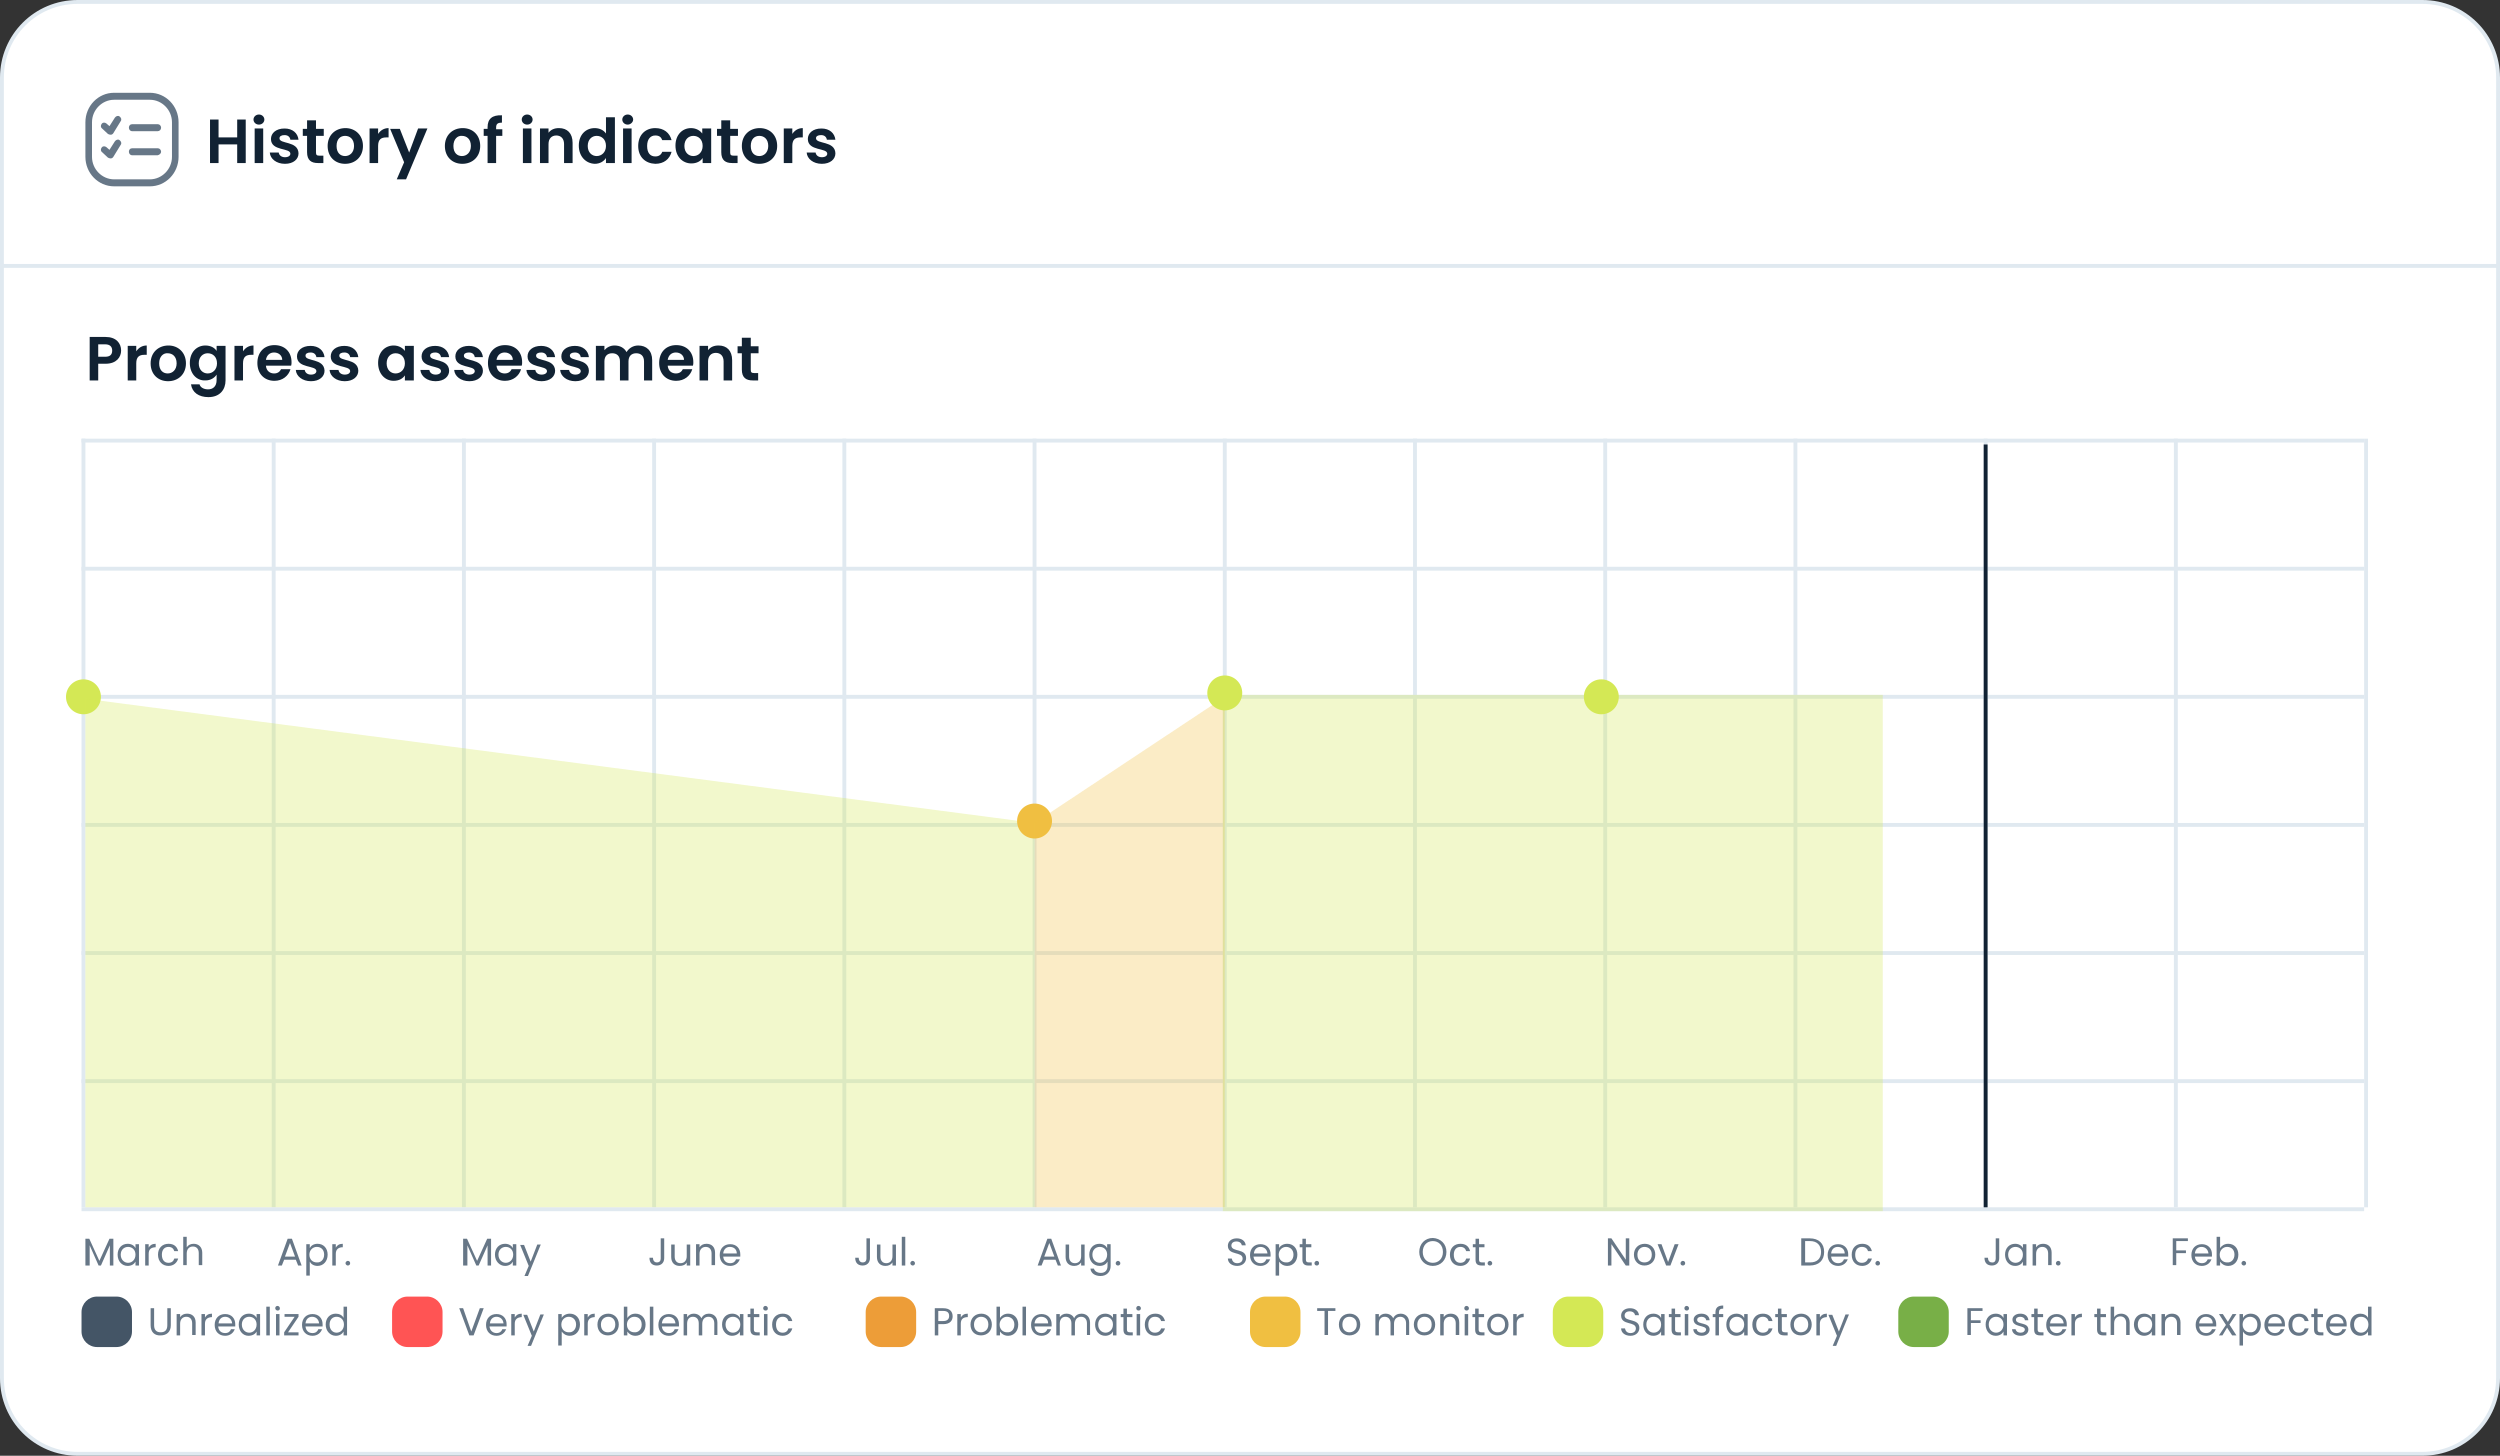
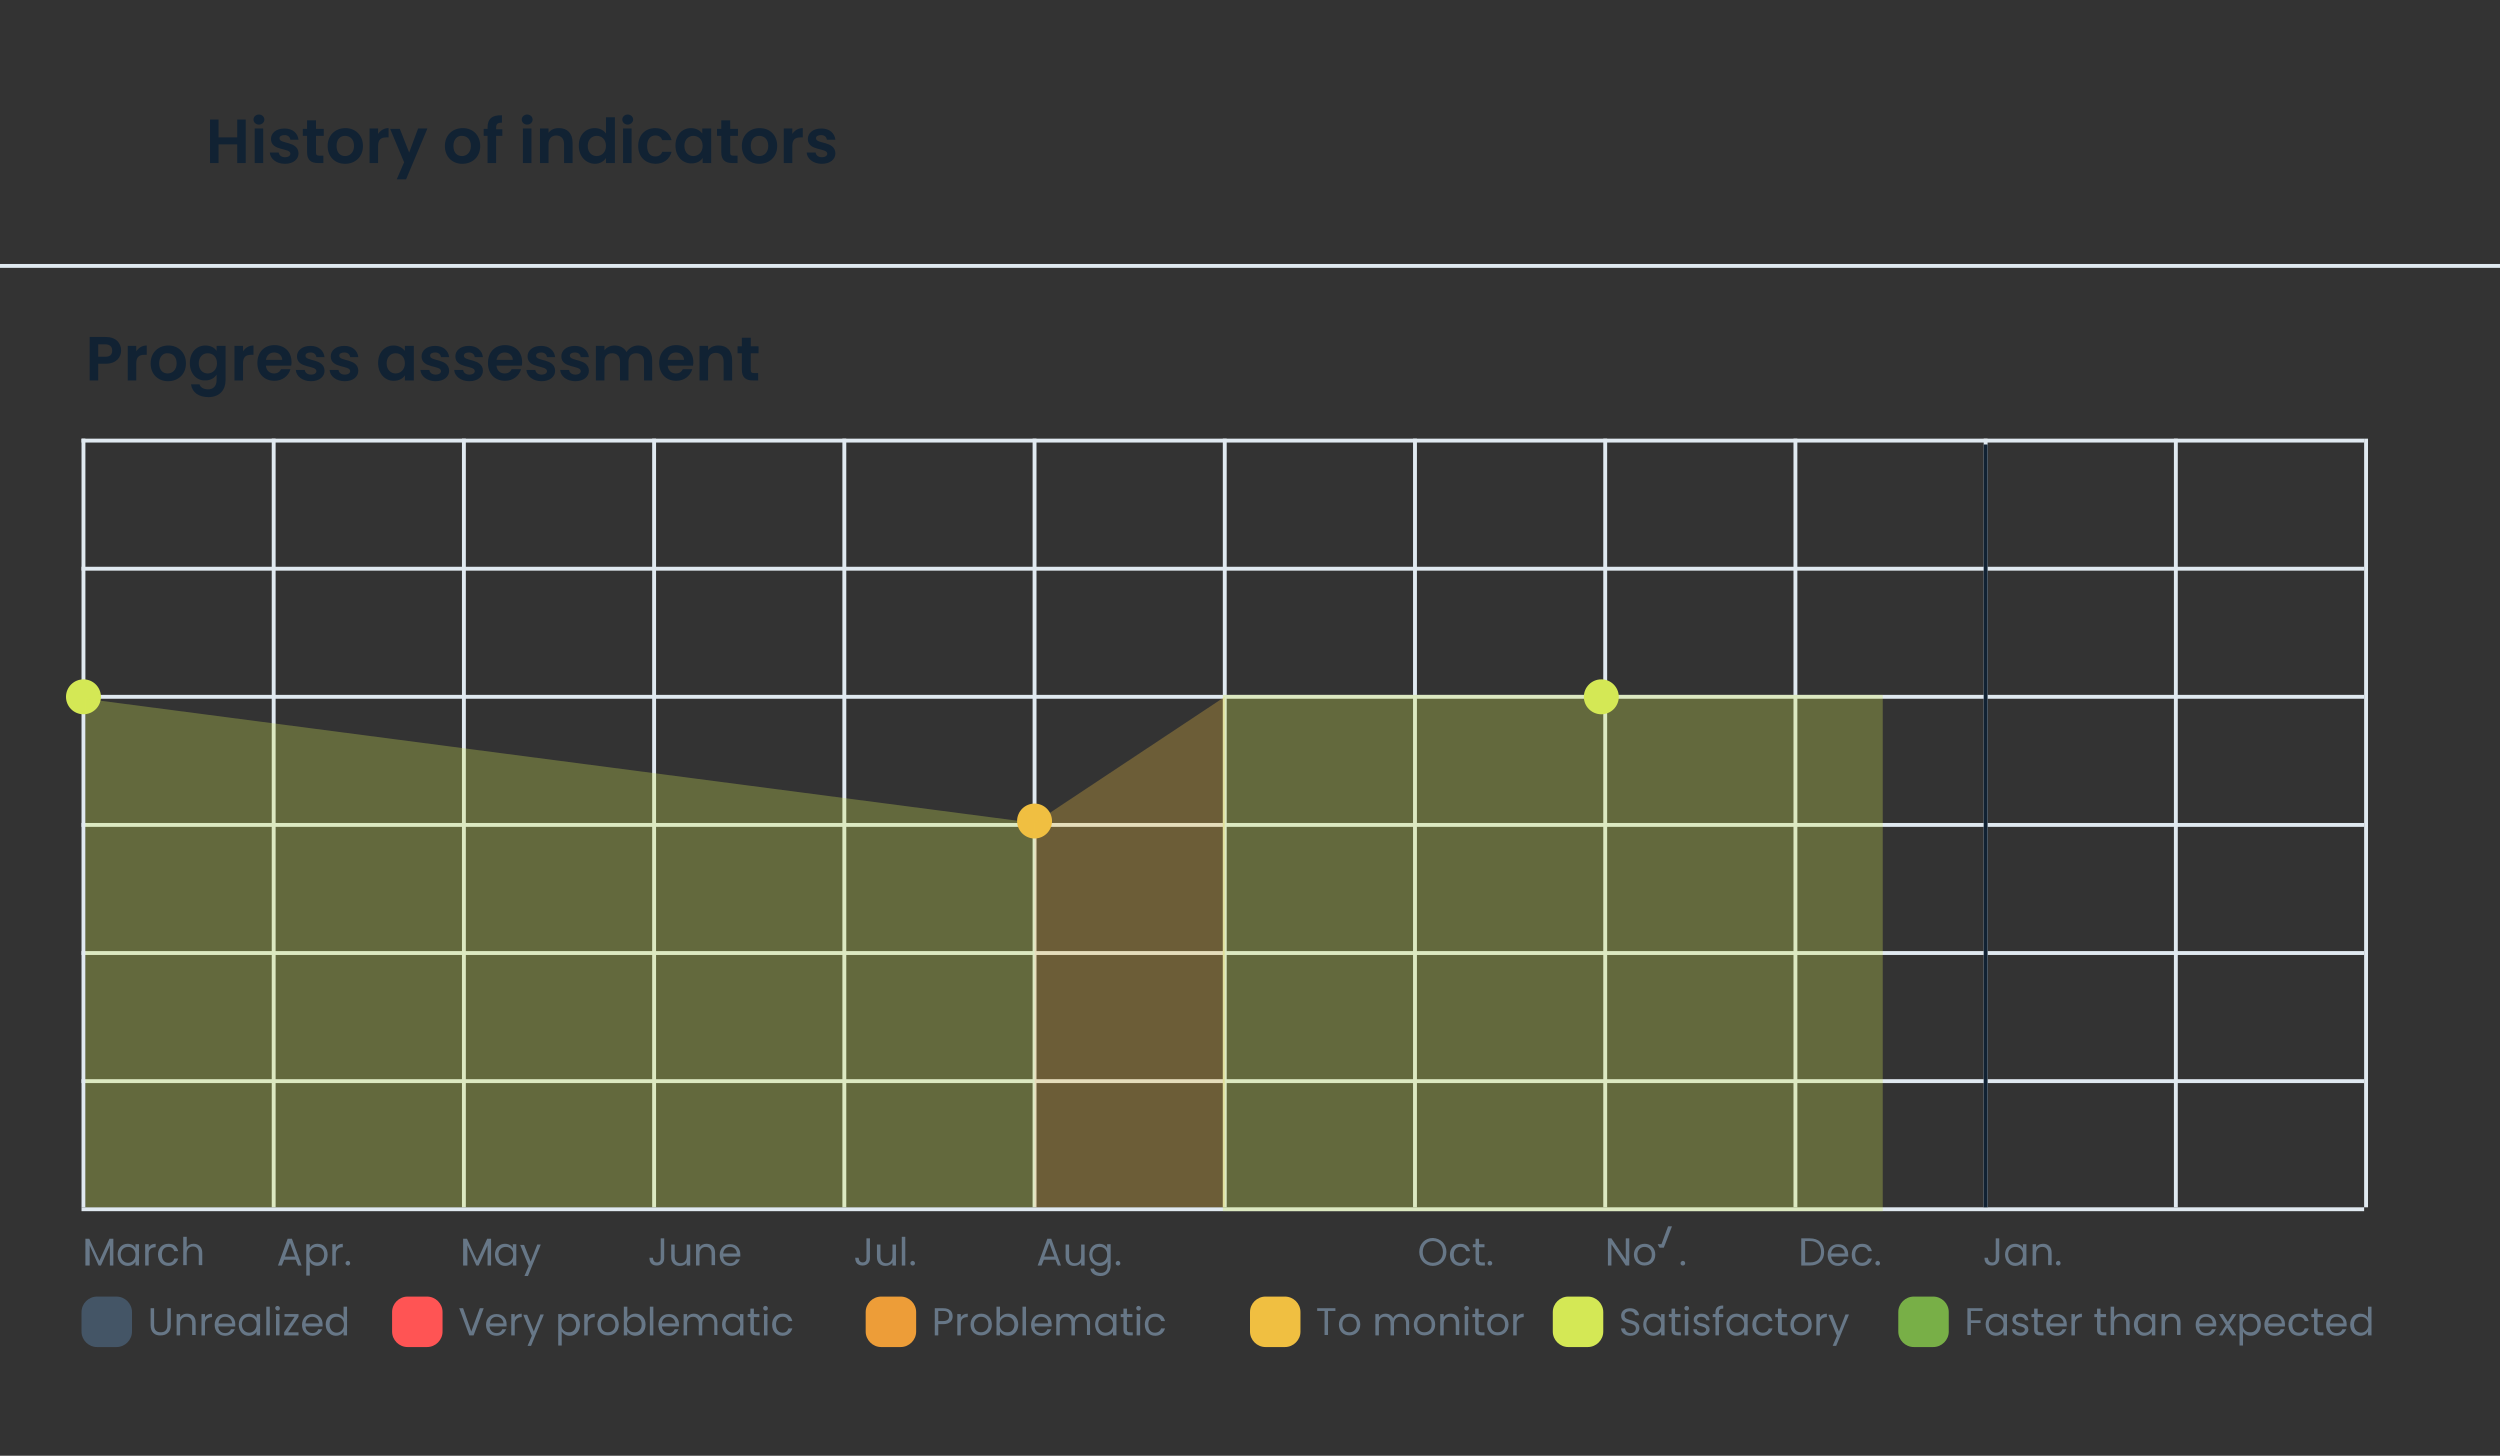
<svg xmlns="http://www.w3.org/2000/svg" version="1.1" id="Layer_1" x="0px" y="0px" viewBox="0 0 644 375" style="enable-background:new 0 0 644 375;" xml:space="preserve">
  <rect x="0" y="0" width="644" height="375" fill="#333333" stroke="none" />
  <style type="text/css">
	.st0{fill:#FFFFFF;stroke:#E0E9F0;}
	.st1{fill:none;stroke:#E0E9F0;}
	.st2{fill:#112233;}
	.st3{fill:#677787;}
	.st4{fill:#445566;}
	.st5{fill:#FF5454;}
	.st6{fill:#ED9D38;}
	.st7{fill:#F0BF41;}
	.st8{fill:#D4E855;}
	.st9{fill:#78AF47;}
	.st10{fill:#D4E855;fill-opacity:0.3;}
	.st11{fill:#F0BF41;fill-opacity:0.3;}
	.st12{fill:none;stroke:#112233;}
</style>
-   <path class="st0" d="M20,0.5h604c10.8,0,19.5,8.7,19.5,19.5v335c0,10.8-8.7,19.5-19.5,19.5H20c-10.8,0-19.5-8.7-19.5-19.5V20  C0.5,9.2,9.2,0.5,20,0.5z" />
  <line class="st1" x1="0" y1="68.5" x2="644" y2="68.5" />
  <path class="st2" d="M61.1,42v-4.8h-4.8V42h-2.2V30.8h2.2v4.6h4.8v-4.6h2.2V42H61.1z M65.6,42v-8.9h2.2V42H65.6z M66.7,32.1  c-0.8,0-1.4-0.6-1.4-1.3s0.6-1.3,1.4-1.3c0.8,0,1.4,0.6,1.4,1.3S67.5,32.1,66.7,32.1z M76.9,39.5c0,1.5-1.3,2.7-3.5,2.7  c-2.2,0-3.8-1.3-3.9-2.9h2.3c0.1,0.7,0.7,1.2,1.6,1.2c0.9,0,1.4-0.4,1.4-0.9c0-1.6-5-0.6-5-3.8c0-1.5,1.3-2.7,3.5-2.7  c2.1,0,3.4,1.2,3.6,2.9h-2.1c-0.1-0.7-0.6-1.2-1.5-1.2c-0.8,0-1.3,0.3-1.3,0.8C71.9,37.2,76.8,36.2,76.9,39.5z M79.1,39.2V35H78  v-1.8h1.1v-2.2h2.3v2.2h2V35h-2v4.3c0,0.6,0.2,0.8,0.9,0.8h1V42h-1.4C80.2,42,79.1,41.3,79.1,39.2z M93.5,37.6c0,2.8-2,4.6-4.6,4.6  c-2.6,0-4.5-1.8-4.5-4.6c0-2.8,2-4.6,4.6-4.6C91.5,33,93.5,34.8,93.5,37.6z M86.7,37.6c0,1.8,1,2.6,2.2,2.6c1.2,0,2.3-0.9,2.3-2.6  c0-1.8-1.1-2.6-2.3-2.6S86.7,35.8,86.7,37.6z M97.4,37.6V42h-2.2v-8.9h2.2v1.4c0.6-0.9,1.5-1.5,2.7-1.5v2.4h-0.6  C98.2,35.4,97.4,35.9,97.4,37.6z M105.4,39.3l2.3-6.2h2.4l-5.5,13.1h-2.4l1.9-4.4l-3.6-8.6h2.5L105.4,39.3z M123.7,37.6  c0,2.8-2,4.6-4.6,4.6c-2.6,0-4.5-1.8-4.5-4.6c0-2.8,2-4.6,4.6-4.6S123.7,34.8,123.7,37.6z M116.8,37.6c0,1.8,1,2.6,2.2,2.6  c1.2,0,2.3-0.9,2.3-2.6c0-1.8-1.1-2.6-2.3-2.6C117.9,34.9,116.8,35.8,116.8,37.6z M125.6,42v-7h-1v-1.8h1v-0.4  c0-2.2,1.2-3.2,3.7-3.1v1.9c-1.1,0-1.5,0.3-1.5,1.3v0.4h1.6V35h-1.6v7H125.6z M134.7,42v-8.9h2.2V42H134.7z M135.8,32.1  c-0.8,0-1.4-0.6-1.4-1.3s0.6-1.3,1.4-1.3c0.8,0,1.4,0.6,1.4,1.3S136.6,32.1,135.8,32.1z M145.3,42v-4.9c0-1.4-0.8-2.2-2-2.2  c-1.2,0-2,0.8-2,2.2V42h-2.2v-8.9h2.2v1.1c0.6-0.8,1.5-1.2,2.7-1.2c2.1,0,3.5,1.3,3.5,3.8V42H145.3z M149.1,37.5  c0-2.8,1.8-4.5,4.1-4.5c1.2,0,2.3,0.5,2.9,1.4v-4.2h2.3V42h-2.3v-1.3c-0.5,0.8-1.5,1.5-2.9,1.5C150.9,42.1,149.1,40.3,149.1,37.5z   M156.1,37.6c0-1.7-1.1-2.6-2.4-2.6c-1.2,0-2.3,0.9-2.3,2.6s1.1,2.6,2.3,2.6C155,40.2,156.1,39.2,156.1,37.6z M160.5,42v-8.9h2.2V42  H160.5z M161.7,32.1c-0.8,0-1.4-0.6-1.4-1.3s0.6-1.3,1.4-1.3c0.8,0,1.4,0.6,1.4,1.3S162.4,32.1,161.7,32.1z M164.4,37.6  c0-2.8,1.8-4.6,4.4-4.6c2.2,0,3.7,1.2,4.2,3.1h-2.4c-0.3-0.8-0.8-1.2-1.8-1.2c-1.2,0-2.1,0.9-2.1,2.7s0.8,2.7,2.1,2.7  c0.9,0,1.5-0.4,1.8-1.2h2.4c-0.5,1.9-2,3.1-4.2,3.1C166.2,42.1,164.4,40.4,164.4,37.6z M174,37.5c0-2.8,1.8-4.5,4-4.5  c1.4,0,2.4,0.7,2.9,1.4v-1.3h2.3V42H181v-1.3c-0.5,0.8-1.5,1.4-2.9,1.4C175.8,42.1,174,40.3,174,37.5z M181,37.6  c0-1.7-1.1-2.6-2.4-2.6c-1.2,0-2.3,0.9-2.3,2.6s1.1,2.6,2.3,2.6C179.9,40.2,181,39.2,181,37.6z M185.8,39.2V35h-1.1v-1.8h1.1v-2.2  h2.3v2.2h2V35h-2v4.3c0,0.6,0.2,0.8,0.9,0.8h1V42h-1.4C186.9,42,185.8,41.3,185.8,39.2z M200.2,37.6c0,2.8-2,4.6-4.6,4.6  c-2.6,0-4.5-1.8-4.5-4.6c0-2.8,2-4.6,4.6-4.6S200.2,34.8,200.2,37.6z M193.4,37.6c0,1.8,1,2.6,2.2,2.6c1.2,0,2.3-0.9,2.3-2.6  c0-1.8-1.1-2.6-2.3-2.6S193.4,35.8,193.4,37.6z M204.1,37.6V42h-2.2v-8.9h2.2v1.4c0.6-0.9,1.5-1.5,2.7-1.5v2.4h-0.6  C204.9,35.4,204.1,35.9,204.1,37.6z M215.2,39.5c0,1.5-1.3,2.7-3.5,2.7c-2.2,0-3.8-1.3-3.9-2.9h2.3c0.1,0.7,0.7,1.2,1.6,1.2  c0.9,0,1.4-0.4,1.4-0.9c0-1.6-5-0.6-5-3.8c0-1.5,1.3-2.7,3.5-2.7c2.1,0,3.4,1.2,3.6,2.9H213c-0.1-0.7-0.6-1.2-1.5-1.2  c-0.8,0-1.3,0.3-1.3,0.8C210.2,37.2,215.1,36.2,215.2,39.5z" />
-   <path class="st3" d="M38.6,48h-9.2c-4.1,0-7.4-3.4-7.4-7.6v-8.9c0-4.2,3.3-7.6,7.4-7.6h9.2c4.1,0,7.4,3.4,7.4,7.6v8.9  C46,44.6,42.7,48,38.6,48L38.6,48z M29.4,25.7c-3.1,0-5.7,2.6-5.7,5.8v8.9c0,3.2,2.6,5.8,5.7,5.8h9.2c3.1,0,5.7-2.6,5.7-5.8v-8.9  c0-3.2-2.6-5.8-5.7-5.8L29.4,25.7L29.4,25.7z M28.6,34.7c0.2,0,0.5-0.2,0.6-0.4l1.9-3.1c0.3-0.4,0.1-0.9-0.3-1.2  c-0.4-0.3-0.9-0.1-1.2,0.3l-1.4,2.2l-0.8-0.7c-0.4-0.3-0.9-0.3-1.2,0.1c-0.3,0.4-0.3,0.9,0.1,1.2l1.5,1.4c0.2,0.1,0.4,0.2,0.6,0.2  C28.5,34.7,28.5,34.7,28.6,34.7L28.6,34.7z M41.5,32.9c0-0.5-0.4-0.9-0.8-0.9H34c-0.5,0-0.8,0.4-0.8,0.9s0.4,0.9,0.8,0.9h6.6  C41.1,33.8,41.5,33.4,41.5,32.9z M28.6,40.8c0.2,0,0.5-0.2,0.6-0.4l1.9-3.1c0.3-0.4,0.1-0.9-0.3-1.2c-0.4-0.3-0.9-0.1-1.2,0.3  l-1.4,2.2l-0.8-0.7c-0.4-0.3-0.9-0.3-1.2,0.1c-0.3,0.4-0.3,0.9,0.1,1.2l1.5,1.4c0.2,0.1,0.4,0.2,0.6,0.2  C28.5,40.8,28.5,40.8,28.6,40.8L28.6,40.8z M41.5,39.1c0-0.5-0.4-0.9-0.8-0.9H34c-0.5,0-0.8,0.4-0.8,0.9s0.4,0.9,0.8,0.9h6.6  C41.1,39.9,41.5,39.5,41.5,39.1z" />
  <line class="st1" x1="21.5" y1="113" x2="21.5" y2="311" />
  <line class="st1" x1="70.5" y1="113" x2="70.5" y2="311" />
  <line class="st1" x1="119.5" y1="113" x2="119.5" y2="311" />
  <line class="st1" x1="168.5" y1="113" x2="168.5" y2="311" />
  <line class="st1" x1="217.5" y1="113" x2="217.5" y2="311" />
  <line class="st1" x1="266.5" y1="113" x2="266.5" y2="311" />
  <line class="st1" x1="315.5" y1="113" x2="315.5" y2="311" />
  <line class="st1" x1="364.5" y1="113" x2="364.5" y2="311" />
  <line class="st1" x1="413.5" y1="113" x2="413.5" y2="311" />
  <line class="st1" x1="462.5" y1="113" x2="462.5" y2="311" />
  <line class="st1" x1="511.5" y1="113" x2="511.5" y2="311" />
  <line class="st1" x1="560.5" y1="113" x2="560.5" y2="311" />
  <line class="st1" x1="609.5" y1="113" x2="609.5" y2="311" />
  <line class="st1" x1="609" y1="311.5" x2="21" y2="311.5" />
  <line class="st1" x1="609" y1="278.5" x2="21" y2="278.5" />
  <line class="st1" x1="609" y1="245.5" x2="21" y2="245.5" />
  <line class="st1" x1="609" y1="212.5" x2="21" y2="212.5" />
  <line class="st1" x1="609" y1="179.5" x2="21" y2="179.5" />
  <line class="st1" x1="609" y1="146.5" x2="21" y2="146.5" />
  <line class="st1" x1="609" y1="113.5" x2="21" y2="113.5" />
  <path class="st3" d="M514.1,324.2V319h0.9v5.1c0,1.2-0.8,1.9-1.9,1.9c-1.2,0-1.9-0.7-1.9-2h0.9c0,0.6,0.3,1.2,1,1.2  C513.8,325.3,514.1,324.8,514.1,324.2z M516.5,323.2c0-1.7,1.1-2.8,2.6-2.8c1,0,1.7,0.5,2,1.1v-1h0.9v5.5h-0.9v-1  c-0.3,0.6-1,1.1-2,1.1C517.6,326.1,516.5,324.9,516.5,323.2z M521.1,323.2c0-1.3-0.9-2-1.9-2s-1.9,0.7-1.9,2c0,1.3,0.9,2.1,1.9,2.1  S521.1,324.5,521.1,323.2z M527.6,326v-3.1c0-1.1-0.6-1.7-1.5-1.7c-0.9,0-1.6,0.6-1.6,1.8v3h-0.9v-5.5h0.9v0.8  c0.4-0.6,1-0.9,1.8-0.9c1.3,0,2.2,0.8,2.2,2.3v3.2H527.6z M530.8,325.4c0,0.4-0.3,0.6-0.6,0.6c-0.4,0-0.6-0.3-0.6-0.6  s0.3-0.6,0.6-0.6C530.6,324.8,530.8,325.1,530.8,325.4z" />
-   <path class="st3" d="M559.7,326v-7h3.9v0.7h-3v2.4h2.5v0.7h-2.5v3.1H559.7z M567.1,321.2c-0.9,0-1.6,0.6-1.7,1.7h3.5  C568.8,321.8,568,321.2,567.1,321.2z M569.7,324.3c-0.3,1-1.2,1.8-2.5,1.8c-1.6,0-2.7-1.1-2.7-2.8c0-1.7,1.1-2.8,2.7-2.8  c1.6,0,2.6,1.1,2.6,2.6c0,0.2,0,0.4,0,0.6h-4.4c0.1,1.1,0.9,1.7,1.8,1.7c0.8,0,1.3-0.4,1.5-1H569.7z M571.9,321.5  c0.4-0.6,1.1-1.1,2.1-1.1c1.5,0,2.6,1.1,2.6,2.8c0,1.7-1.1,2.9-2.6,2.9c-1,0-1.7-0.5-2.1-1.1v1H571v-7.4h0.9V321.5z M575.6,323.2  c0-1.3-0.8-2-1.9-2c-1,0-1.9,0.8-1.9,2c0,1.3,0.9,2,1.9,2C574.7,325.3,575.6,324.5,575.6,323.2z M578.6,325.4c0,0.4-0.3,0.6-0.6,0.6  c-0.3,0-0.6-0.3-0.6-0.6s0.3-0.6,0.6-0.6C578.3,324.8,578.6,325.1,578.6,325.4z" />
  <path class="st3" d="M22,326v-6.9h1l2.6,5.7l2.6-5.7h1v6.9h-0.9v-5.2l-2.3,5.2h-0.6l-2.3-5.2v5.2H22z M30.3,323.2  c0-1.7,1.1-2.8,2.6-2.8c1,0,1.7,0.5,2,1.1v-1h0.9v5.5h-0.9v-1c-0.3,0.6-1,1.1-2,1.1C31.4,326.1,30.3,324.9,30.3,323.2z M34.9,323.2  c0-1.3-0.9-2-1.9-2s-1.9,0.7-1.9,2c0,1.3,0.9,2.1,1.9,2.1S34.9,324.5,34.9,323.2z M38.3,323v3h-0.9v-5.5h0.9v0.9  c0.3-0.6,0.9-1,1.8-1v0.9h-0.2C38.9,321.4,38.3,321.8,38.3,323z M40.7,323.2c0-1.7,1.1-2.8,2.7-2.8c1.4,0,2.2,0.7,2.5,1.9h-1  c-0.2-0.7-0.7-1.1-1.5-1.1c-1,0-1.7,0.7-1.7,2c0,1.4,0.7,2.1,1.7,2.1c0.8,0,1.3-0.4,1.5-1.1h1c-0.3,1.1-1.2,1.9-2.5,1.9  C41.9,326.1,40.7,325,40.7,323.2z M47.2,326v-7.4h0.9v2.7c0.4-0.6,1-0.9,1.8-0.9c1.2,0,2.2,0.8,2.2,2.3v3.2h-0.9v-3.1  c0-1.1-0.6-1.7-1.5-1.7c-0.9,0-1.6,0.6-1.6,1.8v3H47.2z" />
  <path class="st3" d="M76.8,326l-0.6-1.5h-3l-0.6,1.5h-1l2.5-6.9h1.1l2.5,6.9H76.8z M76,323.7l-1.3-3.5l-1.3,3.5H76z M79.8,321.5  c0.3-0.6,1-1.1,2-1.1c1.5,0,2.6,1.1,2.6,2.8c0,1.7-1.1,2.9-2.6,2.9c-1,0-1.7-0.5-2-1.1v3.6h-0.9v-8.1h0.9V321.5z M83.5,323.2  c0-1.3-0.8-2-1.9-2c-1,0-1.9,0.8-1.9,2c0,1.3,0.9,2,1.9,2C82.6,325.3,83.5,324.5,83.5,323.2z M86.5,323v3h-0.9v-5.5h0.9v0.9  c0.3-0.6,0.9-1,1.8-1v0.9H88C87.2,321.4,86.5,321.8,86.5,323z M90.2,325.4c0,0.4-0.3,0.6-0.6,0.6c-0.3,0-0.6-0.3-0.6-0.6  s0.3-0.6,0.6-0.6C90,324.8,90.2,325.1,90.2,325.4z" />
  <path class="st3" d="M119.3,326v-6.9h1l2.6,5.7l2.6-5.7h1v6.9h-0.9v-5.2l-2.3,5.2h-0.6l-2.3-5.2v5.2H119.3z M127.5,323.2  c0-1.7,1.1-2.8,2.6-2.8c1,0,1.7,0.5,2,1.1v-1h0.9v5.5h-0.9v-1c-0.3,0.6-1,1.1-2,1.1C128.7,326.1,127.5,324.9,127.5,323.2z   M132.2,323.2c0-1.3-0.9-2-1.9-2s-1.9,0.7-1.9,2c0,1.3,0.9,2.1,1.9,2.1S132.2,324.5,132.2,323.2z M136.7,325l1.7-4.4h0.9l-3.3,8.1  h-0.9l1.1-2.6l-2.2-5.4h1L136.7,325z" />
  <path class="st3" d="M170.2,324.2V319h0.9v5.1c0,1.2-0.8,1.9-1.9,1.9c-1.2,0-1.9-0.7-1.9-2h0.9c0,0.6,0.3,1.2,1,1.2  S170.2,324.8,170.2,324.2z M177.8,320.5v5.5h-0.9v-0.8c-0.3,0.6-1,0.9-1.8,0.9c-1.3,0-2.2-0.8-2.2-2.3v-3.2h0.9v3.1  c0,1.1,0.6,1.7,1.5,1.7c0.9,0,1.6-0.6,1.6-1.8v-3H177.8z M183.3,326v-3.1c0-1.1-0.6-1.7-1.5-1.7c-0.9,0-1.6,0.6-1.6,1.8v3h-0.9v-5.5  h0.9v0.8c0.4-0.6,1-0.9,1.8-0.9c1.3,0,2.2,0.8,2.2,2.3v3.2H183.3z M188,321.2c-0.9,0-1.6,0.6-1.7,1.7h3.5  C189.8,321.8,189,321.2,188,321.2z M190.6,324.3c-0.3,1-1.2,1.8-2.5,1.8c-1.6,0-2.7-1.1-2.7-2.8c0-1.7,1.1-2.8,2.7-2.8  c1.6,0,2.6,1.1,2.6,2.6c0,0.2,0,0.4,0,0.6h-4.4c0.1,1.1,0.8,1.7,1.8,1.7c0.8,0,1.3-0.4,1.5-1H190.6z" />
  <path class="st3" d="M223.2,324.2V319h0.9v5.1c0,1.2-0.8,1.9-1.9,1.9c-1.2,0-1.9-0.7-1.9-2h0.9c0,0.6,0.3,1.2,1,1.2  S223.2,324.8,223.2,324.2z M230.8,320.5v5.5h-0.9v-0.8c-0.4,0.6-1,0.9-1.8,0.9c-1.3,0-2.2-0.8-2.2-2.3v-3.2h0.9v3.1  c0,1.1,0.6,1.7,1.5,1.7c0.9,0,1.6-0.6,1.6-1.8v-3H230.8z M232.3,326v-7.4h0.9v7.4H232.3z M235.7,325.4c0,0.4-0.3,0.6-0.6,0.6  c-0.3,0-0.6-0.3-0.6-0.6s0.3-0.6,0.6-0.6C235.4,324.8,235.7,325.1,235.7,325.4z" />
  <path class="st3" d="M272.5,326l-0.6-1.5h-3l-0.6,1.5h-1l2.5-6.9h1l2.5,6.9H272.5z M271.6,323.7l-1.3-3.5l-1.3,3.5H271.6z   M279.4,320.5v5.5h-0.9v-0.8c-0.4,0.6-1,0.9-1.8,0.9c-1.3,0-2.2-0.8-2.2-2.3v-3.2h0.9v3.1c0,1.1,0.6,1.7,1.5,1.7  c0.9,0,1.6-0.6,1.6-1.8v-3H279.4z M280.6,323.2c0-1.7,1.1-2.8,2.6-2.8c1,0,1.7,0.5,2,1.1v-1h0.9v5.6c0,1.5-1,2.6-2.6,2.6  c-1.4,0-2.5-0.7-2.6-1.9h0.9c0.2,0.7,0.9,1.1,1.8,1.1c1,0,1.7-0.6,1.7-1.8V325c-0.3,0.6-1,1.1-2,1.1  C281.7,326.1,280.6,324.9,280.6,323.2z M285.2,323.2c0-1.3-0.9-2-1.9-2s-1.9,0.7-1.9,2c0,1.3,0.9,2.1,1.9,2.1  S285.2,324.5,285.2,323.2z M288.6,325.4c0,0.4-0.3,0.6-0.6,0.6c-0.4,0-0.6-0.3-0.6-0.6s0.3-0.6,0.6-0.6  C288.3,324.8,288.6,325.1,288.6,325.4z" />
-   <path class="st3" d="M321,324.1c0,1-0.8,2-2.3,2c-1.4,0-2.4-0.8-2.4-1.9h1c0.1,0.6,0.5,1.2,1.4,1.2c0.9,0,1.4-0.5,1.4-1.2  c0-1.9-3.8-0.7-3.8-3.3c0-1.1,0.9-1.9,2.3-1.9c1.3,0,2.2,0.7,2.3,1.8h-1c-0.1-0.5-0.5-1-1.4-1c-0.8,0-1.3,0.4-1.3,1.1  C317.3,322.6,321,321.5,321,324.1z M324.7,321.2c-0.9,0-1.6,0.6-1.7,1.7h3.5C326.4,321.8,325.6,321.2,324.7,321.2z M327.2,324.3  c-0.3,1-1.2,1.8-2.5,1.8c-1.6,0-2.7-1.1-2.7-2.8c0-1.7,1.1-2.8,2.7-2.8c1.6,0,2.6,1.1,2.6,2.6c0,0.2,0,0.4,0,0.6h-4.4  c0.1,1.1,0.9,1.7,1.8,1.7c0.8,0,1.3-0.4,1.5-1H327.2z M329.5,321.5c0.3-0.6,1.1-1.1,2.1-1.1c1.5,0,2.6,1.1,2.6,2.8  c0,1.7-1.1,2.9-2.6,2.9c-1,0-1.7-0.5-2.1-1.1v3.6h-0.9v-8.1h0.9V321.5z M333.2,323.2c0-1.3-0.9-2-1.9-2c-1,0-1.9,0.8-1.9,2  c0,1.3,0.9,2,1.9,2C332.3,325.3,333.2,324.5,333.2,323.2z M335.5,324.5v-3.2h-0.7v-0.8h0.7v-1.4h0.9v1.4h1.4v0.8h-1.4v3.2  c0,0.5,0.2,0.7,0.8,0.7h0.7v0.8H337C336.1,326,335.5,325.6,335.5,324.5z M339.8,325.4c0,0.4-0.3,0.6-0.6,0.6c-0.4,0-0.6-0.3-0.6-0.6  s0.3-0.6,0.6-0.6C339.6,324.8,339.8,325.1,339.8,325.4z" />
  <path class="st3" d="M372.6,322.5c0,2.1-1.5,3.6-3.5,3.6c-2,0-3.5-1.5-3.5-3.6s1.5-3.6,3.5-3.6C371.1,319,372.6,320.4,372.6,322.5z   M366.5,322.5c0,1.7,1.1,2.8,2.6,2.8s2.6-1.1,2.6-2.8c0-1.7-1.1-2.8-2.6-2.8S366.5,320.8,366.5,322.5z M373.5,323.2  c0-1.7,1.1-2.8,2.7-2.8c1.4,0,2.2,0.7,2.5,1.9h-1c-0.2-0.7-0.7-1.1-1.5-1.1c-1,0-1.7,0.7-1.7,2c0,1.4,0.7,2.1,1.7,2.1  c0.8,0,1.3-0.4,1.5-1.1h1c-0.3,1.1-1.2,1.9-2.5,1.9C374.6,326.1,373.5,325,373.5,323.2z M380.1,324.5v-3.2h-0.7v-0.8h0.7v-1.4h0.9  v1.4h1.4v0.8H381v3.2c0,0.5,0.2,0.7,0.8,0.7h0.7v0.8h-0.8C380.6,326,380.1,325.6,380.1,324.5z M384.4,325.4c0,0.4-0.3,0.6-0.6,0.6  c-0.4,0-0.6-0.3-0.6-0.6s0.3-0.6,0.6-0.6C384.1,324.8,384.4,325.1,384.4,325.4z" />
-   <path class="st3" d="M418.8,319h0.9v7h-0.9l-3.7-5.5v5.5h-0.9v-7h0.9l3.7,5.5V319z M426.4,323.2c0,1.7-1.2,2.8-2.8,2.8  c-1.5,0-2.7-1.1-2.7-2.8c0-1.7,1.2-2.8,2.8-2.8C425.2,320.4,426.4,321.5,426.4,323.2z M421.8,323.2c0,1.4,0.8,2,1.8,2s1.9-0.6,1.9-2  c0-1.4-0.9-2-1.9-2C422.7,321.2,421.8,321.9,421.8,323.2z M427,320.5h1l1.7,4.6l1.7-4.6h1l-2.1,5.5h-1.1L427,320.5z M434.1,325.4  c0,0.4-0.3,0.6-0.6,0.6c-0.4,0-0.6-0.3-0.6-0.6s0.3-0.6,0.6-0.6C433.9,324.8,434.1,325.1,434.1,325.4z" />
+   <path class="st3" d="M418.8,319h0.9v7h-0.9l-3.7-5.5v5.5h-0.9v-7h0.9l3.7,5.5V319z M426.4,323.2c0,1.7-1.2,2.8-2.8,2.8  c-1.5,0-2.7-1.1-2.7-2.8c0-1.7,1.2-2.8,2.8-2.8C425.2,320.4,426.4,321.5,426.4,323.2z M421.8,323.2c0,1.4,0.8,2,1.8,2s1.9-0.6,1.9-2  c0-1.4-0.9-2-1.9-2C422.7,321.2,421.8,321.9,421.8,323.2z M427,320.5h1l1.7-4.6h1l-2.1,5.5h-1.1L427,320.5z M434.1,325.4  c0,0.4-0.3,0.6-0.6,0.6c-0.4,0-0.6-0.3-0.6-0.6s0.3-0.6,0.6-0.6C433.9,324.8,434.1,325.1,434.1,325.4z" />
  <path class="st3" d="M466.2,319c2.3,0,3.7,1.3,3.7,3.5s-1.4,3.5-3.7,3.5H464v-7H466.2z M465,325.2h1.3c1.8,0,2.8-1,2.8-2.7  s-1-2.8-2.8-2.8H465V325.2z M473.4,321.2c-0.9,0-1.6,0.6-1.7,1.7h3.5C475.2,321.8,474.4,321.2,473.4,321.2z M476,324.3  c-0.3,1-1.2,1.8-2.5,1.8c-1.6,0-2.7-1.1-2.7-2.8c0-1.7,1.1-2.8,2.7-2.8c1.6,0,2.6,1.1,2.6,2.6c0,0.2,0,0.4,0,0.6h-4.4  c0.1,1.1,0.9,1.7,1.8,1.7c0.8,0,1.3-0.4,1.5-1H476z M477,323.2c0-1.7,1.1-2.8,2.7-2.8c1.4,0,2.2,0.7,2.5,1.9h-1  c-0.2-0.7-0.7-1.1-1.6-1.1c-1,0-1.7,0.7-1.7,2c0,1.4,0.7,2.1,1.7,2.1c0.8,0,1.4-0.4,1.6-1.1h1c-0.3,1.1-1.2,1.9-2.5,1.9  C478.1,326.1,477,325,477,323.2z M484.3,325.4c0,0.4-0.3,0.6-0.6,0.6c-0.4,0-0.6-0.3-0.6-0.6s0.3-0.6,0.6-0.6  C484,324.8,484.3,325.1,484.3,325.4z" />
  <path class="st3" d="M38.8,341.4V337h0.9v4.4c0,1.3,0.7,1.8,1.7,1.8c1,0,1.7-0.5,1.7-1.8V337H44v4.4c0,1.8-1.2,2.6-2.6,2.6  C39.9,344.1,38.8,343.2,38.8,341.4z M49.5,344v-3.1c0-1.1-0.6-1.7-1.5-1.7c-0.9,0-1.6,0.6-1.6,1.8v3h-0.9v-5.5h0.9v0.8  c0.4-0.6,1-0.9,1.8-0.9c1.3,0,2.2,0.8,2.2,2.3v3.2H49.5z M52.8,341v3h-0.9v-5.5h0.9v0.9c0.3-0.6,0.9-1,1.8-1v0.9h-0.2  C53.5,339.4,52.8,339.8,52.8,341z M58,339.2c-0.9,0-1.6,0.6-1.7,1.7h3.5C59.7,339.8,58.9,339.2,58,339.2z M60.5,342.3  c-0.3,1-1.2,1.8-2.5,1.8c-1.6,0-2.7-1.1-2.7-2.8c0-1.7,1.1-2.8,2.7-2.8c1.6,0,2.6,1.1,2.6,2.6c0,0.2,0,0.4,0,0.6h-4.4  c0.1,1.1,0.8,1.7,1.8,1.7c0.8,0,1.3-0.4,1.5-1H60.5z M61.5,341.2c0-1.7,1.1-2.8,2.6-2.8c1,0,1.7,0.5,2,1.1v-1h0.9v5.5h-0.9v-1  c-0.3,0.6-1,1.1-2.1,1.1C62.6,344.1,61.5,342.9,61.5,341.2z M66.1,341.2c0-1.3-0.9-2-1.9-2s-1.9,0.7-1.9,2c0,1.3,0.9,2.1,1.9,2.1  S66.1,342.5,66.1,341.2z M68.6,344v-7.4h0.9v7.4H68.6z M71.1,344v-5.5H72v5.5H71.1z M71.5,337.6c-0.3,0-0.6-0.3-0.6-0.6  c0-0.4,0.3-0.6,0.6-0.6c0.3,0,0.6,0.3,0.6,0.6C72.1,337.4,71.9,337.6,71.5,337.6z M76.9,338.5v0.7l-2.7,4h2.7v0.8h-3.7v-0.8l2.7-4  h-2.6v-0.7H76.9z M80.4,339.2c-0.9,0-1.6,0.6-1.7,1.7h3.5C82.1,339.8,81.3,339.2,80.4,339.2z M83,342.3c-0.3,1-1.2,1.8-2.5,1.8  c-1.6,0-2.7-1.1-2.7-2.8c0-1.7,1.1-2.8,2.7-2.8c1.6,0,2.6,1.1,2.6,2.6c0,0.2,0,0.4,0,0.6h-4.4c0.1,1.1,0.8,1.7,1.8,1.7  c0.8,0,1.3-0.4,1.5-1H83z M83.9,341.2c0-1.7,1.1-2.8,2.6-2.8c0.9,0,1.7,0.4,2,1.1v-2.9h0.9v7.4h-0.9v-1c-0.3,0.6-1,1.1-2,1.1  C85.1,344.1,83.9,342.9,83.9,341.2z M88.6,341.2c0-1.3-0.9-2-1.9-2s-1.8,0.7-1.8,2c0,1.3,0.8,2.1,1.8,2.1S88.6,342.5,88.6,341.2z" />
  <path class="st3" d="M121.4,343l2.2-6h1l-2.6,7h-1.1l-2.6-7h1L121.4,343z M127.9,339.2c-0.9,0-1.6,0.6-1.7,1.7h3.5  C129.6,339.8,128.8,339.2,127.9,339.2z M130.4,342.3c-0.3,1-1.2,1.8-2.5,1.8c-1.6,0-2.7-1.1-2.7-2.8c0-1.7,1.1-2.8,2.7-2.8  c1.6,0,2.6,1.1,2.6,2.6c0,0.2,0,0.4,0,0.6h-4.4c0.1,1.1,0.9,1.7,1.8,1.7c0.8,0,1.3-0.4,1.5-1H130.4z M132.6,341v3h-0.9v-5.5h0.9v0.9  c0.3-0.6,0.9-1,1.8-1v0.9h-0.2C133.3,339.4,132.6,339.8,132.6,341z M137.5,343l1.7-4.4h0.9l-3.3,8.1h-0.9l1.1-2.6l-2.2-5.4h1  L137.5,343z M144.7,339.5c0.3-0.6,1.1-1.1,2.1-1.1c1.5,0,2.6,1.1,2.6,2.8c0,1.7-1.1,2.9-2.6,2.9c-1,0-1.7-0.5-2.1-1.1v3.6h-0.9v-8.1  h0.9V339.5z M148.4,341.2c0-1.3-0.9-2-1.9-2c-1,0-1.9,0.8-1.9,2c0,1.3,0.9,2,1.9,2C147.5,343.3,148.4,342.5,148.4,341.2z M151.4,341  v3h-0.9v-5.5h0.9v0.9c0.3-0.6,0.9-1,1.8-1v0.9H153C152.1,339.4,151.4,339.8,151.4,341z M159.4,341.2c0,1.7-1.2,2.8-2.8,2.8  c-1.6,0-2.7-1.1-2.7-2.8c0-1.7,1.2-2.8,2.8-2.8C158.2,338.4,159.4,339.5,159.4,341.2z M154.8,341.2c0,1.4,0.8,2,1.8,2  c0.9,0,1.9-0.6,1.9-2c0-1.4-0.9-2-1.8-2C155.7,339.2,154.8,339.9,154.8,341.2z M161.6,339.5c0.4-0.6,1.1-1.1,2.1-1.1  c1.5,0,2.6,1.1,2.6,2.8c0,1.7-1.1,2.9-2.6,2.9c-1,0-1.7-0.5-2.1-1.1v1h-0.9v-7.4h0.9V339.5z M165.3,341.2c0-1.3-0.8-2-1.9-2  c-1,0-1.9,0.8-1.9,2c0,1.3,0.9,2,1.9,2C164.4,343.3,165.3,342.5,165.3,341.2z M167.4,344v-7.4h0.9v7.4H167.4z M172.2,339.2  c-0.9,0-1.6,0.6-1.7,1.7h3.5C173.9,339.8,173.1,339.2,172.2,339.2z M174.8,342.3c-0.3,1-1.2,1.8-2.5,1.8c-1.6,0-2.7-1.1-2.7-2.8  c0-1.7,1.1-2.8,2.7-2.8c1.6,0,2.6,1.1,2.6,2.6c0,0.2,0,0.4,0,0.6h-4.4c0.1,1.1,0.9,1.7,1.8,1.7c0.8,0,1.3-0.4,1.5-1H174.8z M184,344  v-3.1c0-1.1-0.6-1.7-1.5-1.7c-0.9,0-1.6,0.6-1.6,1.8v3H180v-3.1c0-1.1-0.6-1.7-1.5-1.7c-0.9,0-1.5,0.6-1.5,1.8v3h-0.9v-5.5h0.9v0.8  c0.4-0.6,1-0.9,1.7-0.9c0.9,0,1.6,0.4,2,1.2c0.3-0.8,1.1-1.2,1.9-1.2c1.2,0,2.2,0.8,2.2,2.3v3.2H184z M186,341.2  c0-1.7,1.1-2.8,2.6-2.8c1,0,1.7,0.5,2,1.1v-1h0.9v5.5h-0.9v-1c-0.3,0.6-1,1.1-2.1,1.1C187.2,344.1,186,342.9,186,341.2z   M190.7,341.2c0-1.3-0.9-2-1.9-2s-1.9,0.7-1.9,2c0,1.3,0.9,2.1,1.9,2.1S190.7,342.5,190.7,341.2z M193.3,342.5v-3.2h-0.7v-0.8h0.7  v-1.4h0.9v1.4h1.4v0.8h-1.4v3.2c0,0.5,0.2,0.7,0.8,0.7h0.7v0.8h-0.8C193.9,344,193.3,343.6,193.3,342.5z M196.8,344v-5.5h0.9v5.5  H196.8z M197.2,337.6c-0.4,0-0.6-0.3-0.6-0.6c0-0.4,0.3-0.6,0.6-0.6c0.3,0,0.6,0.3,0.6,0.6C197.8,337.4,197.6,337.6,197.2,337.6z   M198.9,341.2c0-1.7,1.1-2.8,2.7-2.8c1.4,0,2.2,0.7,2.5,1.9h-1c-0.2-0.7-0.7-1.1-1.5-1.1c-1,0-1.7,0.7-1.7,2c0,1.4,0.7,2.1,1.7,2.1  c0.8,0,1.3-0.4,1.5-1.1h1c-0.3,1.1-1.2,1.9-2.5,1.9C200,344.1,198.9,343,198.9,341.2z" />
  <path class="st3" d="M241.7,340.3h1.3c1,0,1.5-0.5,1.5-1.3c0-0.8-0.4-1.3-1.5-1.3h-1.3V340.3z M245.4,339.1c0,1.1-0.7,2-2.4,2h-1.3  v2.9h-0.9v-7h2.2C244.7,337,245.4,337.9,245.4,339.1z M247.5,341v3h-0.9v-5.5h0.9v0.9c0.3-0.6,0.9-1,1.8-1v0.9H249  C248.1,339.4,247.5,339.8,247.5,341z M255.5,341.2c0,1.7-1.2,2.8-2.8,2.8c-1.6,0-2.7-1.1-2.7-2.8c0-1.7,1.2-2.8,2.8-2.8  C254.3,338.4,255.5,339.5,255.5,341.2z M250.9,341.2c0,1.4,0.9,2,1.8,2s1.9-0.6,1.9-2c0-1.4-0.9-2-1.9-2  C251.8,339.2,250.9,339.9,250.9,341.2z M257.6,339.5c0.4-0.6,1.1-1.1,2.1-1.1c1.5,0,2.6,1.1,2.6,2.8c0,1.7-1.1,2.9-2.6,2.9  c-1,0-1.7-0.5-2.1-1.1v1h-0.9v-7.4h0.9V339.5z M261.3,341.2c0-1.3-0.9-2-1.9-2c-1,0-1.9,0.8-1.9,2c0,1.3,0.9,2,1.9,2  C260.5,343.3,261.3,342.5,261.3,341.2z M263.4,344v-7.4h0.9v7.4H263.4z M268.2,339.2c-0.9,0-1.6,0.6-1.7,1.7h3.5  C270,339.8,269.2,339.2,268.2,339.2z M270.8,342.3c-0.3,1-1.2,1.8-2.5,1.8c-1.6,0-2.7-1.1-2.7-2.8c0-1.7,1.1-2.8,2.7-2.8  c1.6,0,2.6,1.1,2.6,2.6c0,0.2,0,0.4,0,0.6h-4.4c0.1,1.1,0.8,1.7,1.8,1.7c0.8,0,1.3-0.4,1.5-1H270.8z M280,344v-3.1  c0-1.1-0.6-1.7-1.5-1.7c-0.9,0-1.6,0.6-1.6,1.8v3h-0.9v-3.1c0-1.1-0.6-1.7-1.5-1.7c-0.9,0-1.5,0.6-1.5,1.8v3h-0.9v-5.5h0.9v0.8  c0.4-0.6,1-0.9,1.7-0.9c0.9,0,1.7,0.4,2,1.2c0.3-0.8,1.1-1.2,1.9-1.2c1.2,0,2.2,0.8,2.2,2.3v3.2H280z M282.1,341.2  c0-1.7,1.1-2.8,2.6-2.8c1,0,1.7,0.5,2,1.1v-1h0.9v5.5h-0.9v-1c-0.3,0.6-1,1.1-2,1.1C283.2,344.1,282.1,342.9,282.1,341.2z   M286.7,341.2c0-1.3-0.9-2-1.9-2s-1.9,0.7-1.9,2c0,1.3,0.9,2.1,1.9,2.1S286.7,342.5,286.7,341.2z M289.4,342.5v-3.2h-0.7v-0.8h0.7  v-1.4h0.9v1.4h1.4v0.8h-1.4v3.2c0,0.5,0.2,0.7,0.8,0.7h0.7v0.8h-0.8C289.9,344,289.4,343.6,289.4,342.5z M292.8,344v-5.5h0.9v5.5  H292.8z M293.3,337.6c-0.4,0-0.6-0.3-0.6-0.6c0-0.4,0.3-0.6,0.6-0.6c0.3,0,0.6,0.3,0.6,0.6C293.9,337.4,293.6,337.6,293.3,337.6z   M294.9,341.2c0-1.7,1.1-2.8,2.7-2.8c1.4,0,2.2,0.7,2.5,1.9h-1c-0.2-0.7-0.7-1.1-1.6-1.1c-1,0-1.7,0.7-1.7,2c0,1.4,0.7,2.1,1.7,2.1  c0.8,0,1.4-0.4,1.6-1.1h1c-0.3,1.1-1.2,1.9-2.5,1.9C296,344.1,294.9,343,294.9,341.2z" />
  <path class="st3" d="M339.3,337.8V337h4.7v0.7h-1.9v6.2h-0.9v-6.2H339.3z M350.4,341.2c0,1.7-1.2,2.8-2.8,2.8  c-1.6,0-2.7-1.1-2.7-2.8c0-1.7,1.2-2.8,2.8-2.8C349.2,338.4,350.4,339.5,350.4,341.2z M345.8,341.2c0,1.4,0.9,2,1.8,2  c0.9,0,1.9-0.6,1.9-2c0-1.4-0.9-2-1.9-2C346.6,339.2,345.8,339.9,345.8,341.2z M362.2,344v-3.1c0-1.1-0.6-1.7-1.5-1.7  c-0.9,0-1.6,0.6-1.6,1.8v3h-0.9v-3.1c0-1.1-0.6-1.7-1.5-1.7c-0.9,0-1.5,0.6-1.5,1.8v3h-0.9v-5.5h0.9v0.8c0.4-0.6,1-0.9,1.7-0.9  c0.9,0,1.6,0.4,2,1.2c0.3-0.8,1.1-1.2,1.9-1.2c1.2,0,2.2,0.8,2.2,2.3v3.2H362.2z M369.7,341.2c0,1.7-1.2,2.8-2.8,2.8  c-1.5,0-2.7-1.1-2.7-2.8c0-1.7,1.2-2.8,2.8-2.8C368.5,338.4,369.7,339.5,369.7,341.2z M365.1,341.2c0,1.4,0.8,2,1.8,2s1.9-0.6,1.9-2  c0-1.4-0.9-2-1.9-2C366,339.2,365.1,339.9,365.1,341.2z M375,344v-3.1c0-1.1-0.6-1.7-1.5-1.7c-0.9,0-1.6,0.6-1.6,1.8v3h-0.9v-5.5  h0.9v0.8c0.4-0.6,1-0.9,1.8-0.9c1.3,0,2.2,0.8,2.2,2.3v3.2H375z M377.3,344v-5.5h0.9v5.5H377.3z M377.8,337.6  c-0.4,0-0.6-0.3-0.6-0.6c0-0.4,0.3-0.6,0.6-0.6c0.3,0,0.6,0.3,0.6,0.6C378.4,337.4,378.1,337.6,377.8,337.6z M380,342.5v-3.2h-0.7  v-0.8h0.7v-1.4h0.9v1.4h1.4v0.8h-1.4v3.2c0,0.5,0.2,0.7,0.8,0.7h0.7v0.8h-0.8C380.5,344,380,343.6,380,342.5z M388.6,341.2  c0,1.7-1.2,2.8-2.8,2.8c-1.5,0-2.7-1.1-2.7-2.8c0-1.7,1.2-2.8,2.8-2.8C387.4,338.4,388.6,339.5,388.6,341.2z M384,341.2  c0,1.4,0.8,2,1.8,2s1.9-0.6,1.9-2c0-1.4-0.9-2-1.9-2C384.9,339.2,384,339.9,384,341.2z M390.7,341v3h-0.9v-5.5h0.9v0.9  c0.3-0.6,0.9-1,1.8-1v0.9h-0.2C391.4,339.4,390.7,339.8,390.7,341z" />
  <path class="st3" d="M422.3,342.1c0,1-0.8,2-2.3,2c-1.4,0-2.4-0.8-2.4-1.9h1c0.1,0.6,0.5,1.2,1.4,1.2c0.9,0,1.4-0.5,1.4-1.2  c0-1.9-3.8-0.7-3.8-3.3c0-1.1,0.9-1.9,2.3-1.9c1.3,0,2.2,0.7,2.3,1.8h-1c-0.1-0.5-0.5-1-1.4-1c-0.8,0-1.3,0.4-1.3,1.1  C418.5,340.6,422.3,339.5,422.3,342.1z M423.3,341.2c0-1.7,1.1-2.8,2.6-2.8c1,0,1.7,0.5,2,1.1v-1h0.9v5.5h-0.9v-1  c-0.3,0.6-1,1.1-2,1.1C424.4,344.1,423.3,342.9,423.3,341.2z M427.9,341.2c0-1.3-0.9-2-1.9-2s-1.9,0.7-1.9,2c0,1.3,0.9,2.1,1.9,2.1  S427.9,342.5,427.9,341.2z M430.6,342.5v-3.2h-0.7v-0.8h0.7v-1.4h0.9v1.4h1.4v0.8h-1.4v3.2c0,0.5,0.2,0.7,0.8,0.7h0.7v0.8h-0.8  C431.1,344,430.6,343.6,430.6,342.5z M434,344v-5.5h0.9v5.5H434z M434.5,337.6c-0.4,0-0.6-0.3-0.6-0.6c0-0.4,0.3-0.6,0.6-0.6  c0.3,0,0.6,0.3,0.6,0.6C435.1,337.4,434.8,337.6,434.5,337.6z M440.4,342.5c0,0.9-0.8,1.6-2,1.6c-1.3,0-2.2-0.7-2.2-1.7h0.9  c0,0.5,0.5,0.9,1.3,0.9c0.7,0,1.1-0.4,1.1-0.8c0-1.2-3.2-0.5-3.2-2.6c0-0.8,0.8-1.5,2-1.5c1.2,0,2,0.6,2.1,1.7h-0.9  c0-0.5-0.5-0.9-1.2-0.9c-0.7,0-1.1,0.3-1.1,0.8C437.2,341.3,440.4,340.5,440.4,342.5z M441.9,344v-4.7h-0.7v-0.8h0.7v-0.4  c0-1.2,0.6-1.8,2-1.8v0.8c-0.8,0-1.1,0.3-1.1,1v0.4h1.1v0.8h-1.1v4.7H441.9z M444.7,341.2c0-1.7,1.1-2.8,2.6-2.8c1,0,1.7,0.5,2,1.1  v-1h0.9v5.5h-0.9v-1c-0.3,0.6-1,1.1-2.1,1.1C445.8,344.1,444.7,342.9,444.7,341.2z M449.3,341.2c0-1.3-0.9-2-1.9-2s-1.9,0.7-1.9,2  c0,1.3,0.9,2.1,1.9,2.1S449.3,342.5,449.3,341.2z M451.4,341.2c0-1.7,1.1-2.8,2.7-2.8c1.4,0,2.2,0.7,2.5,1.9h-1  c-0.2-0.7-0.7-1.1-1.5-1.1c-1,0-1.7,0.7-1.7,2c0,1.4,0.7,2.1,1.7,2.1c0.8,0,1.4-0.4,1.5-1.1h1c-0.3,1.1-1.2,1.9-2.5,1.9  C452.5,344.1,451.4,343,451.4,341.2z M458,342.5v-3.2h-0.7v-0.8h0.7v-1.4h0.9v1.4h1.4v0.8H459v3.2c0,0.5,0.2,0.7,0.8,0.7h0.7v0.8  h-0.8C458.6,344,458,343.6,458,342.5z M466.7,341.2c0,1.7-1.2,2.8-2.8,2.8c-1.6,0-2.7-1.1-2.7-2.8c0-1.7,1.2-2.8,2.8-2.8  C465.5,338.4,466.7,339.5,466.7,341.2z M462.1,341.2c0,1.4,0.9,2,1.8,2c0.9,0,1.9-0.6,1.9-2c0-1.4-0.9-2-1.8-2  C463,339.2,462.1,339.9,462.1,341.2z M468.8,341v3h-0.9v-5.5h0.9v0.9c0.3-0.6,0.9-1,1.8-1v0.9h-0.2  C469.5,339.4,468.8,339.8,468.8,341z M473.7,343l1.7-4.4h0.9l-3.3,8.1h-0.9l1.1-2.6l-2.2-5.4h1L473.7,343z" />
  <path class="st3" d="M506.8,344v-7h3.9v0.7h-3v2.4h2.5v0.7h-2.5v3.1H506.8z M511.5,341.2c0-1.7,1.1-2.8,2.6-2.8c1,0,1.7,0.5,2,1.1  v-1h0.9v5.5h-0.9v-1c-0.3,0.6-1,1.1-2,1.1C512.6,344.1,511.5,342.9,511.5,341.2z M516.1,341.2c0-1.3-0.9-2-1.9-2s-1.9,0.7-1.9,2  c0,1.3,0.9,2.1,1.9,2.1S516.1,342.5,516.1,341.2z M522.5,342.5c0,0.9-0.8,1.6-2,1.6c-1.3,0-2.2-0.7-2.2-1.7h0.9  c0.1,0.5,0.5,0.9,1.3,0.9c0.7,0,1.1-0.4,1.1-0.8c0-1.2-3.2-0.5-3.2-2.6c0-0.8,0.8-1.5,2-1.5c1.2,0,2,0.6,2.1,1.7h-0.9  c0-0.5-0.5-0.9-1.2-0.9c-0.7,0-1.1,0.3-1.1,0.8C519.3,341.3,522.5,340.5,522.5,342.5z M524,342.5v-3.2h-0.7v-0.8h0.7v-1.4h0.9v1.4  h1.4v0.8h-1.4v3.2c0,0.5,0.2,0.7,0.8,0.7h0.7v0.8h-0.8C524.5,344,524,343.6,524,342.5z M529.8,339.2c-0.9,0-1.6,0.6-1.7,1.7h3.5  C531.5,339.8,530.7,339.2,529.8,339.2z M532.3,342.3c-0.3,1-1.2,1.8-2.5,1.8c-1.6,0-2.7-1.1-2.7-2.8c0-1.7,1.1-2.8,2.7-2.8  c1.6,0,2.6,1.1,2.6,2.6c0,0.2,0,0.4,0,0.6H528c0.1,1.1,0.9,1.7,1.8,1.7c0.8,0,1.3-0.4,1.5-1H532.3z M534.5,341v3h-0.9v-5.5h0.9v0.9  c0.3-0.6,0.9-1,1.8-1v0.9h-0.2C535.2,339.4,534.5,339.8,534.5,341z M540.2,342.5v-3.2h-0.7v-0.8h0.7v-1.4h0.9v1.4h1.4v0.8h-1.4v3.2  c0,0.5,0.2,0.7,0.8,0.7h0.7v0.8h-0.8C540.8,344,540.2,343.6,540.2,342.5z M543.7,344v-7.4h0.9v2.7c0.4-0.6,1-0.9,1.8-0.9  c1.2,0,2.2,0.8,2.2,2.3v3.2h-0.9v-3.1c0-1.1-0.6-1.7-1.5-1.7c-0.9,0-1.6,0.6-1.6,1.8v3H543.7z M549.7,341.2c0-1.7,1.1-2.8,2.6-2.8  c1,0,1.7,0.5,2,1.1v-1h0.9v5.5h-0.9v-1c-0.3,0.6-1,1.1-2,1.1C550.9,344.1,549.7,342.9,549.7,341.2z M554.4,341.2c0-1.3-0.9-2-1.9-2  s-1.8,0.7-1.8,2c0,1.3,0.8,2.1,1.8,2.1S554.4,342.5,554.4,341.2z M560.8,344v-3.1c0-1.1-0.6-1.7-1.5-1.7c-0.9,0-1.6,0.6-1.6,1.8v3  h-0.9v-5.5h0.9v0.8c0.4-0.6,1-0.9,1.8-0.9c1.3,0,2.2,0.8,2.2,2.3v3.2H560.8z M568.2,339.2c-0.9,0-1.6,0.6-1.7,1.7h3.5  C570,339.8,569.2,339.2,568.2,339.2z M570.8,342.3c-0.3,1-1.2,1.8-2.5,1.8c-1.6,0-2.7-1.1-2.7-2.8c0-1.7,1.1-2.8,2.7-2.8  c1.6,0,2.6,1.1,2.6,2.6c0,0.2,0,0.4,0,0.6h-4.4c0.1,1.1,0.8,1.7,1.8,1.7c0.8,0,1.3-0.4,1.5-1H570.8z M575,344l-1.3-2l-1.2,2h-0.9  l1.8-2.7l-1.8-2.8h1l1.3,2l1.2-2h1l-1.8,2.7l1.8,2.8H575z M577.8,339.5c0.3-0.6,1-1.1,2-1.1c1.5,0,2.6,1.1,2.6,2.8  c0,1.7-1.1,2.9-2.6,2.9c-1,0-1.7-0.5-2-1.1v3.6h-0.9v-8.1h0.9V339.5z M581.5,341.2c0-1.3-0.9-2-1.9-2c-1,0-1.9,0.8-1.9,2  c0,1.3,0.9,2,1.9,2C580.7,343.3,581.5,342.5,581.5,341.2z M586,339.2c-0.9,0-1.6,0.6-1.7,1.7h3.5C587.7,339.8,586.9,339.2,586,339.2  z M588.5,342.3c-0.3,1-1.2,1.8-2.5,1.8c-1.6,0-2.7-1.1-2.7-2.8c0-1.7,1.1-2.8,2.7-2.8c1.6,0,2.6,1.1,2.6,2.6c0,0.2,0,0.4,0,0.6h-4.4  c0.1,1.1,0.9,1.7,1.8,1.7c0.8,0,1.3-0.4,1.5-1H588.5z M589.5,341.2c0-1.7,1.1-2.8,2.7-2.8c1.4,0,2.2,0.7,2.5,1.9h-1  c-0.2-0.7-0.7-1.1-1.5-1.1c-1,0-1.7,0.7-1.7,2c0,1.4,0.7,2.1,1.7,2.1c0.8,0,1.3-0.4,1.5-1.1h1c-0.3,1.1-1.2,1.9-2.5,1.9  C590.6,344.1,589.5,343,589.5,341.2z M596.1,342.5v-3.2h-0.7v-0.8h0.7v-1.4h0.9v1.4h1.4v0.8H597v3.2c0,0.5,0.2,0.7,0.8,0.7h0.7v0.8  h-0.8C596.7,344,596.1,343.6,596.1,342.5z M601.9,339.2c-0.9,0-1.6,0.6-1.7,1.7h3.5C603.6,339.8,602.8,339.2,601.9,339.2z   M604.4,342.3c-0.3,1-1.2,1.8-2.5,1.8c-1.6,0-2.7-1.1-2.7-2.8c0-1.7,1.1-2.8,2.7-2.8c1.6,0,2.6,1.1,2.6,2.6c0,0.2,0,0.4,0,0.6h-4.4  c0.1,1.1,0.8,1.7,1.8,1.7c0.8,0,1.3-0.4,1.5-1H604.4z M605.4,341.2c0-1.7,1.1-2.8,2.6-2.8c0.9,0,1.7,0.4,2,1.1v-2.9h0.9v7.4h-0.9v-1  c-0.3,0.6-1,1.1-2,1.1C606.5,344.1,605.4,342.9,605.4,341.2z M610.1,341.2c0-1.3-0.9-2-1.9-2s-1.8,0.7-1.8,2c0,1.3,0.8,2.1,1.8,2.1  S610.1,342.5,610.1,341.2z" />
  <path class="st4" d="M25,334h5c2.2,0,4,1.8,4,4v5c0,2.2-1.8,4-4,4h-5c-2.2,0-4-1.8-4-4v-5C21,335.8,22.8,334,25,334z" />
  <path class="st5" d="M105,334h5c2.2,0,4,1.8,4,4v5c0,2.2-1.8,4-4,4h-5c-2.2,0-4-1.8-4-4v-5C101,335.8,102.8,334,105,334z" />
  <path class="st6" d="M227,334h5c2.2,0,4,1.8,4,4v5c0,2.2-1.8,4-4,4h-5c-2.2,0-4-1.8-4-4v-5C223,335.8,224.8,334,227,334z" />
  <path class="st7" d="M326,334h5c2.2,0,4,1.8,4,4v5c0,2.2-1.8,4-4,4h-5c-2.2,0-4-1.8-4-4v-5C322,335.8,323.8,334,326,334z" />
  <path class="st8" d="M404,334h5c2.2,0,4,1.8,4,4v5c0,2.2-1.8,4-4,4h-5c-2.2,0-4-1.8-4-4v-5C400,335.8,401.8,334,404,334z" />
  <path class="st9" d="M493,334h5c2.2,0,4,1.8,4,4v5c0,2.2-1.8,4-4,4h-5c-2.2,0-4-1.8-4-4v-5C489,335.8,490.8,334,493,334z" />
  <path class="st2" d="M25.3,91.9h1.8c1.3,0,1.8-0.6,1.8-1.6c0-1-0.6-1.6-1.8-1.6h-1.8V91.9z M31.2,90.3c0,1.7-1.2,3.4-4,3.4h-1.9V98  h-2.2V86.8h4.1C29.9,86.8,31.2,88.4,31.2,90.3z M35.1,93.6V98h-2.2v-8.9h2.2v1.4c0.6-0.9,1.5-1.5,2.7-1.5v2.4h-0.6  C35.9,91.4,35.1,91.9,35.1,93.6z M47.9,93.6c0,2.8-2,4.6-4.6,4.6c-2.6,0-4.5-1.8-4.5-4.6c0-2.8,2-4.6,4.6-4.6  C45.9,89,47.9,90.8,47.9,93.6z M41,93.6c0,1.8,1,2.6,2.2,2.6c1.2,0,2.3-0.9,2.3-2.6c0-1.8-1.1-2.6-2.3-2.6  C42.1,90.9,41,91.8,41,93.6z M48.9,93.5c0-2.8,1.8-4.5,4-4.5c1.4,0,2.4,0.6,2.9,1.4v-1.3h2.3v8.9c0,2.4-1.5,4.3-4.4,4.3  c-2.5,0-4.2-1.2-4.5-3.3h2.2c0.2,0.8,1.1,1.3,2.2,1.3c1.2,0,2.2-0.7,2.2-2.4v-1.4c-0.5,0.8-1.5,1.5-2.9,1.5  C50.7,98.1,48.9,96.3,48.9,93.5z M55.9,93.6c0-1.7-1.1-2.6-2.4-2.6c-1.2,0-2.3,0.9-2.3,2.6s1.1,2.6,2.3,2.6  C54.8,96.2,55.9,95.2,55.9,93.6z M62.6,93.6V98h-2.2v-8.9h2.2v1.4c0.6-0.9,1.5-1.5,2.7-1.5v2.4h-0.6C63.4,91.4,62.6,91.9,62.6,93.6z   M70.6,90.8c-1.1,0-1.9,0.7-2.1,1.9h4.2C72.7,91.6,71.8,90.8,70.6,90.8z M74.8,95.2c-0.5,1.6-2,2.9-4.1,2.9c-2.6,0-4.4-1.8-4.4-4.6  c0-2.8,1.8-4.6,4.4-4.6c2.6,0,4.4,1.7,4.4,4.4c0,0.3,0,0.6-0.1,0.9h-6.5c0.1,1.3,1,2,2.1,2c1,0,1.5-0.5,1.8-1.1H74.8z M83.6,95.5  c0,1.5-1.3,2.7-3.5,2.7c-2.2,0-3.8-1.3-3.9-2.9h2.3c0.1,0.7,0.7,1.2,1.6,1.2c0.9,0,1.4-0.4,1.4-0.9c0-1.6-5-0.6-5-3.8  c0-1.5,1.3-2.7,3.5-2.7c2.1,0,3.4,1.2,3.6,2.9h-2.1c-0.1-0.7-0.6-1.2-1.5-1.2c-0.8,0-1.3,0.3-1.3,0.8C78.6,93.2,83.5,92.2,83.6,95.5  z M92.3,95.5c0,1.5-1.3,2.7-3.5,2.7c-2.2,0-3.8-1.3-3.9-2.9h2.3c0.1,0.7,0.7,1.2,1.6,1.2c0.9,0,1.4-0.4,1.4-0.9c0-1.6-5-0.6-5-3.8  c0-1.5,1.3-2.7,3.5-2.7c2.1,0,3.4,1.2,3.6,2.9h-2.1c-0.1-0.7-0.6-1.2-1.5-1.2c-0.8,0-1.3,0.3-1.3,0.8C87.3,93.2,92.2,92.2,92.3,95.5  z M97.4,93.5c0-2.8,1.8-4.5,4-4.5c1.4,0,2.4,0.7,2.9,1.4v-1.3h2.3V98h-2.3v-1.3c-0.5,0.8-1.5,1.4-2.9,1.4  C99.2,98.1,97.4,96.3,97.4,93.5z M104.3,93.6c0-1.7-1.1-2.6-2.4-2.6c-1.2,0-2.3,0.9-2.3,2.6s1.1,2.6,2.3,2.6  C103.2,96.2,104.3,95.2,104.3,93.6z M115.7,95.5c0,1.5-1.3,2.7-3.5,2.7c-2.2,0-3.8-1.3-3.9-2.9h2.3c0.1,0.7,0.7,1.2,1.6,1.2  c0.9,0,1.4-0.4,1.4-0.9c0-1.6-5-0.6-5-3.8c0-1.5,1.3-2.7,3.5-2.7c2.1,0,3.4,1.2,3.6,2.9h-2.1c-0.1-0.7-0.6-1.2-1.5-1.2  c-0.8,0-1.3,0.3-1.3,0.8C110.7,93.2,115.6,92.2,115.7,95.5z M124.4,95.5c0,1.5-1.3,2.7-3.5,2.7c-2.2,0-3.8-1.3-3.9-2.9h2.3  c0.1,0.7,0.7,1.2,1.6,1.2c0.9,0,1.4-0.4,1.4-0.9c0-1.6-5-0.6-5-3.8c0-1.5,1.3-2.7,3.5-2.7c2.1,0,3.4,1.2,3.6,2.9h-2.1  c-0.1-0.7-0.6-1.2-1.5-1.2c-0.8,0-1.3,0.3-1.3,0.8C119.4,93.2,124.3,92.2,124.4,95.5z M130,90.8c-1.1,0-1.9,0.7-2.1,1.9h4.2  C132.1,91.6,131.2,90.8,130,90.8z M134.2,95.2c-0.5,1.6-2,2.9-4.1,2.9c-2.6,0-4.4-1.8-4.4-4.6c0-2.8,1.8-4.6,4.4-4.6  c2.6,0,4.4,1.7,4.4,4.4c0,0.3,0,0.6-0.1,0.9h-6.5c0.1,1.3,1,2,2.1,2c1,0,1.5-0.5,1.8-1.1H134.2z M143,95.5c0,1.5-1.3,2.7-3.5,2.7  c-2.2,0-3.8-1.3-3.9-2.9h2.3c0.1,0.7,0.7,1.2,1.6,1.2c0.9,0,1.4-0.4,1.4-0.9c0-1.6-5-0.6-5-3.8c0-1.5,1.3-2.7,3.5-2.7  c2.1,0,3.4,1.2,3.6,2.9h-2.1c-0.1-0.7-0.6-1.2-1.5-1.2c-0.8,0-1.3,0.3-1.3,0.8C138,93.2,142.9,92.2,143,95.5z M151.7,95.5  c0,1.5-1.3,2.7-3.5,2.7c-2.2,0-3.8-1.3-3.9-2.9h2.3c0.1,0.7,0.7,1.2,1.6,1.2c0.9,0,1.4-0.4,1.4-0.9c0-1.6-5-0.6-5-3.8  c0-1.5,1.3-2.7,3.5-2.7c2.1,0,3.4,1.2,3.6,2.9h-2.1c-0.1-0.7-0.6-1.2-1.5-1.2c-0.8,0-1.3,0.3-1.3,0.8  C146.7,93.2,151.6,92.2,151.7,95.5z M165.9,98v-4.9c0-1.4-0.8-2.1-2-2.1c-1.2,0-2,0.7-2,2.1V98h-2.2v-4.9c0-1.4-0.8-2.1-2-2.1  c-1.2,0-2,0.7-2,2.1V98h-2.2v-8.9h2.2v1.1c0.6-0.7,1.5-1.2,2.6-1.2c1.4,0,2.5,0.6,3.1,1.7c0.6-1,1.7-1.7,3-1.7  c2.1,0,3.6,1.3,3.6,3.8V98H165.9z M174.1,90.8c-1.1,0-1.9,0.7-2.1,1.9h4.2C176.2,91.6,175.3,90.8,174.1,90.8z M178.3,95.2  c-0.5,1.6-2,2.9-4.1,2.9c-2.6,0-4.4-1.8-4.4-4.6c0-2.8,1.8-4.6,4.4-4.6c2.6,0,4.4,1.7,4.4,4.4c0,0.3,0,0.6-0.1,0.9H172  c0.1,1.3,1,2,2.1,2c1,0,1.5-0.5,1.8-1.1H178.3z M186.4,98v-4.9c0-1.4-0.8-2.2-2-2.2c-1.2,0-2,0.8-2,2.2V98h-2.2v-8.9h2.2v1.1  c0.6-0.8,1.5-1.2,2.7-1.2c2.1,0,3.5,1.3,3.5,3.8V98H186.4z M191.1,95.2V91h-1.1v-1.8h1.1v-2.2h2.3v2.2h2V91h-2v4.3  c0,0.6,0.2,0.8,0.9,0.8h1V98h-1.4C192.2,98,191.1,97.3,191.1,95.2z" />
  <circle class="st8" cx="21.5" cy="179.5" r="4.5" />
  <circle class="st8" cx="412.5" cy="179.5" r="4.5" />
  <path class="st10" d="M22,180v131h244.5v-99L22,180z" />
  <circle class="st7" cx="266.5" cy="211.5" r="4.5" />
  <path class="st11" d="M266.5,212v99h49V179.5L266.5,212z" />
  <path class="st10" d="M485,179H315v133h170V179z" />
-   <circle class="st8" cx="315.5" cy="178.5" r="4.5" />
  <path class="st12" d="M511.5,311V114.5" />
</svg>